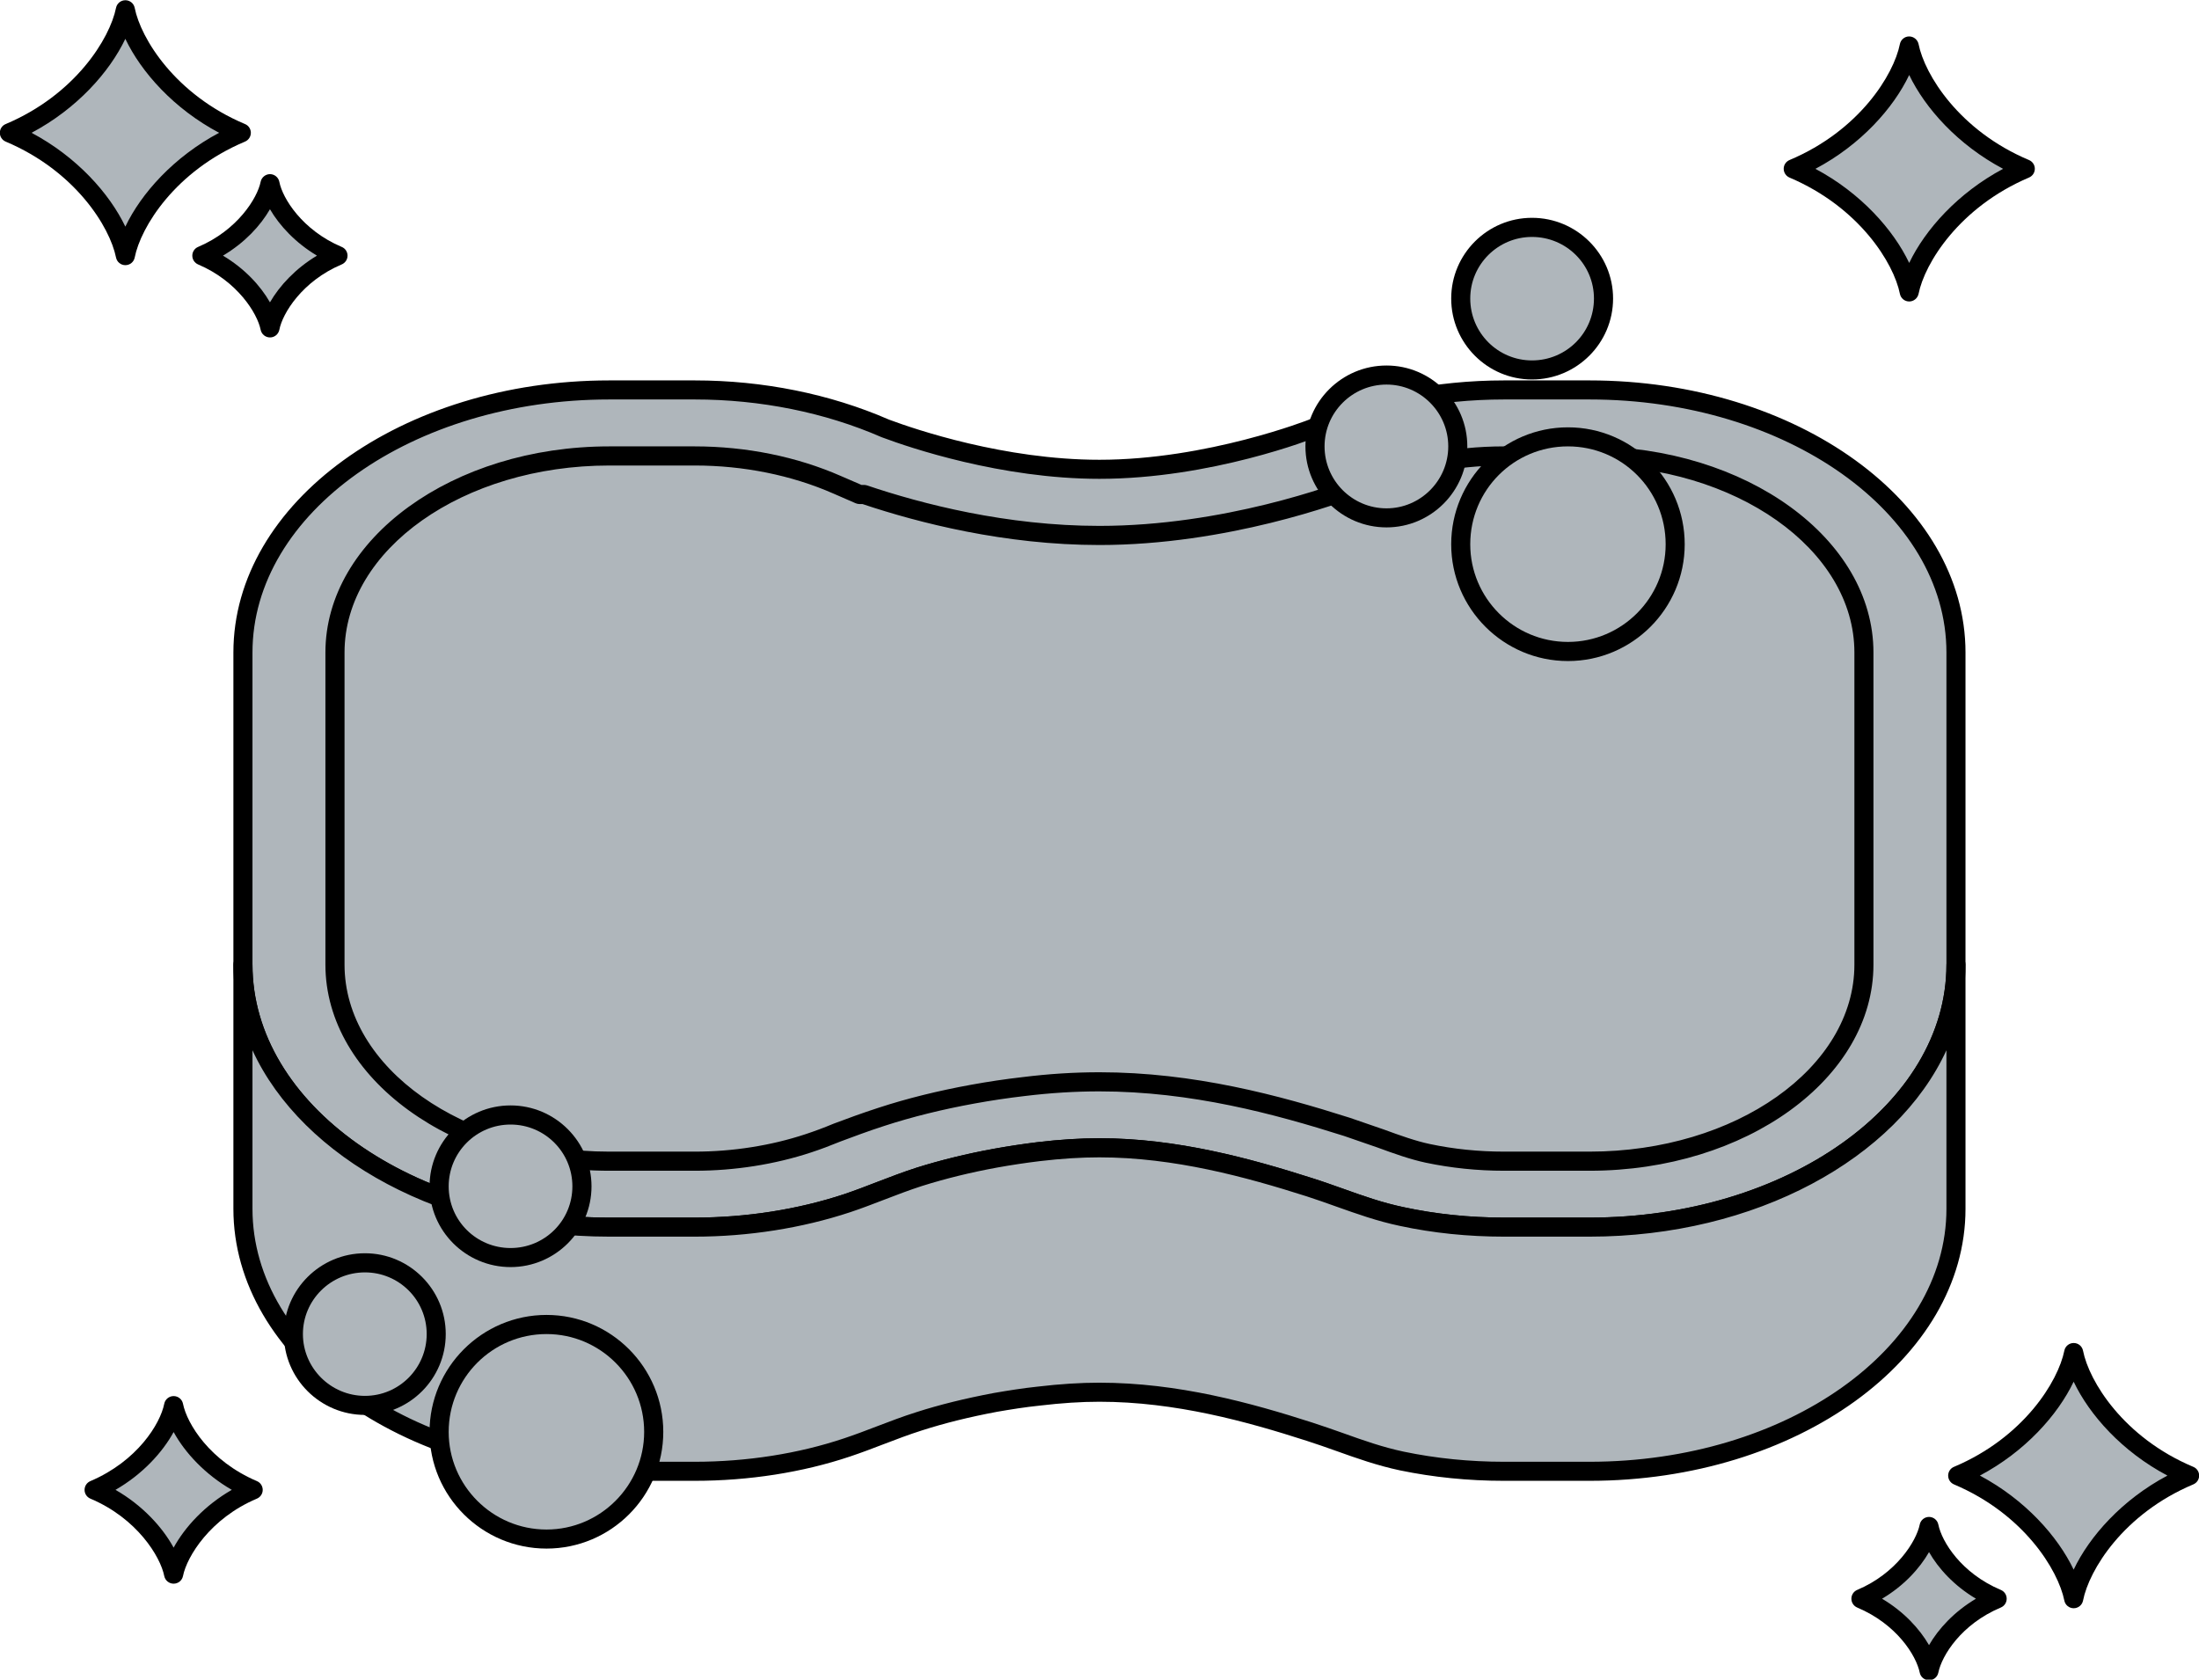
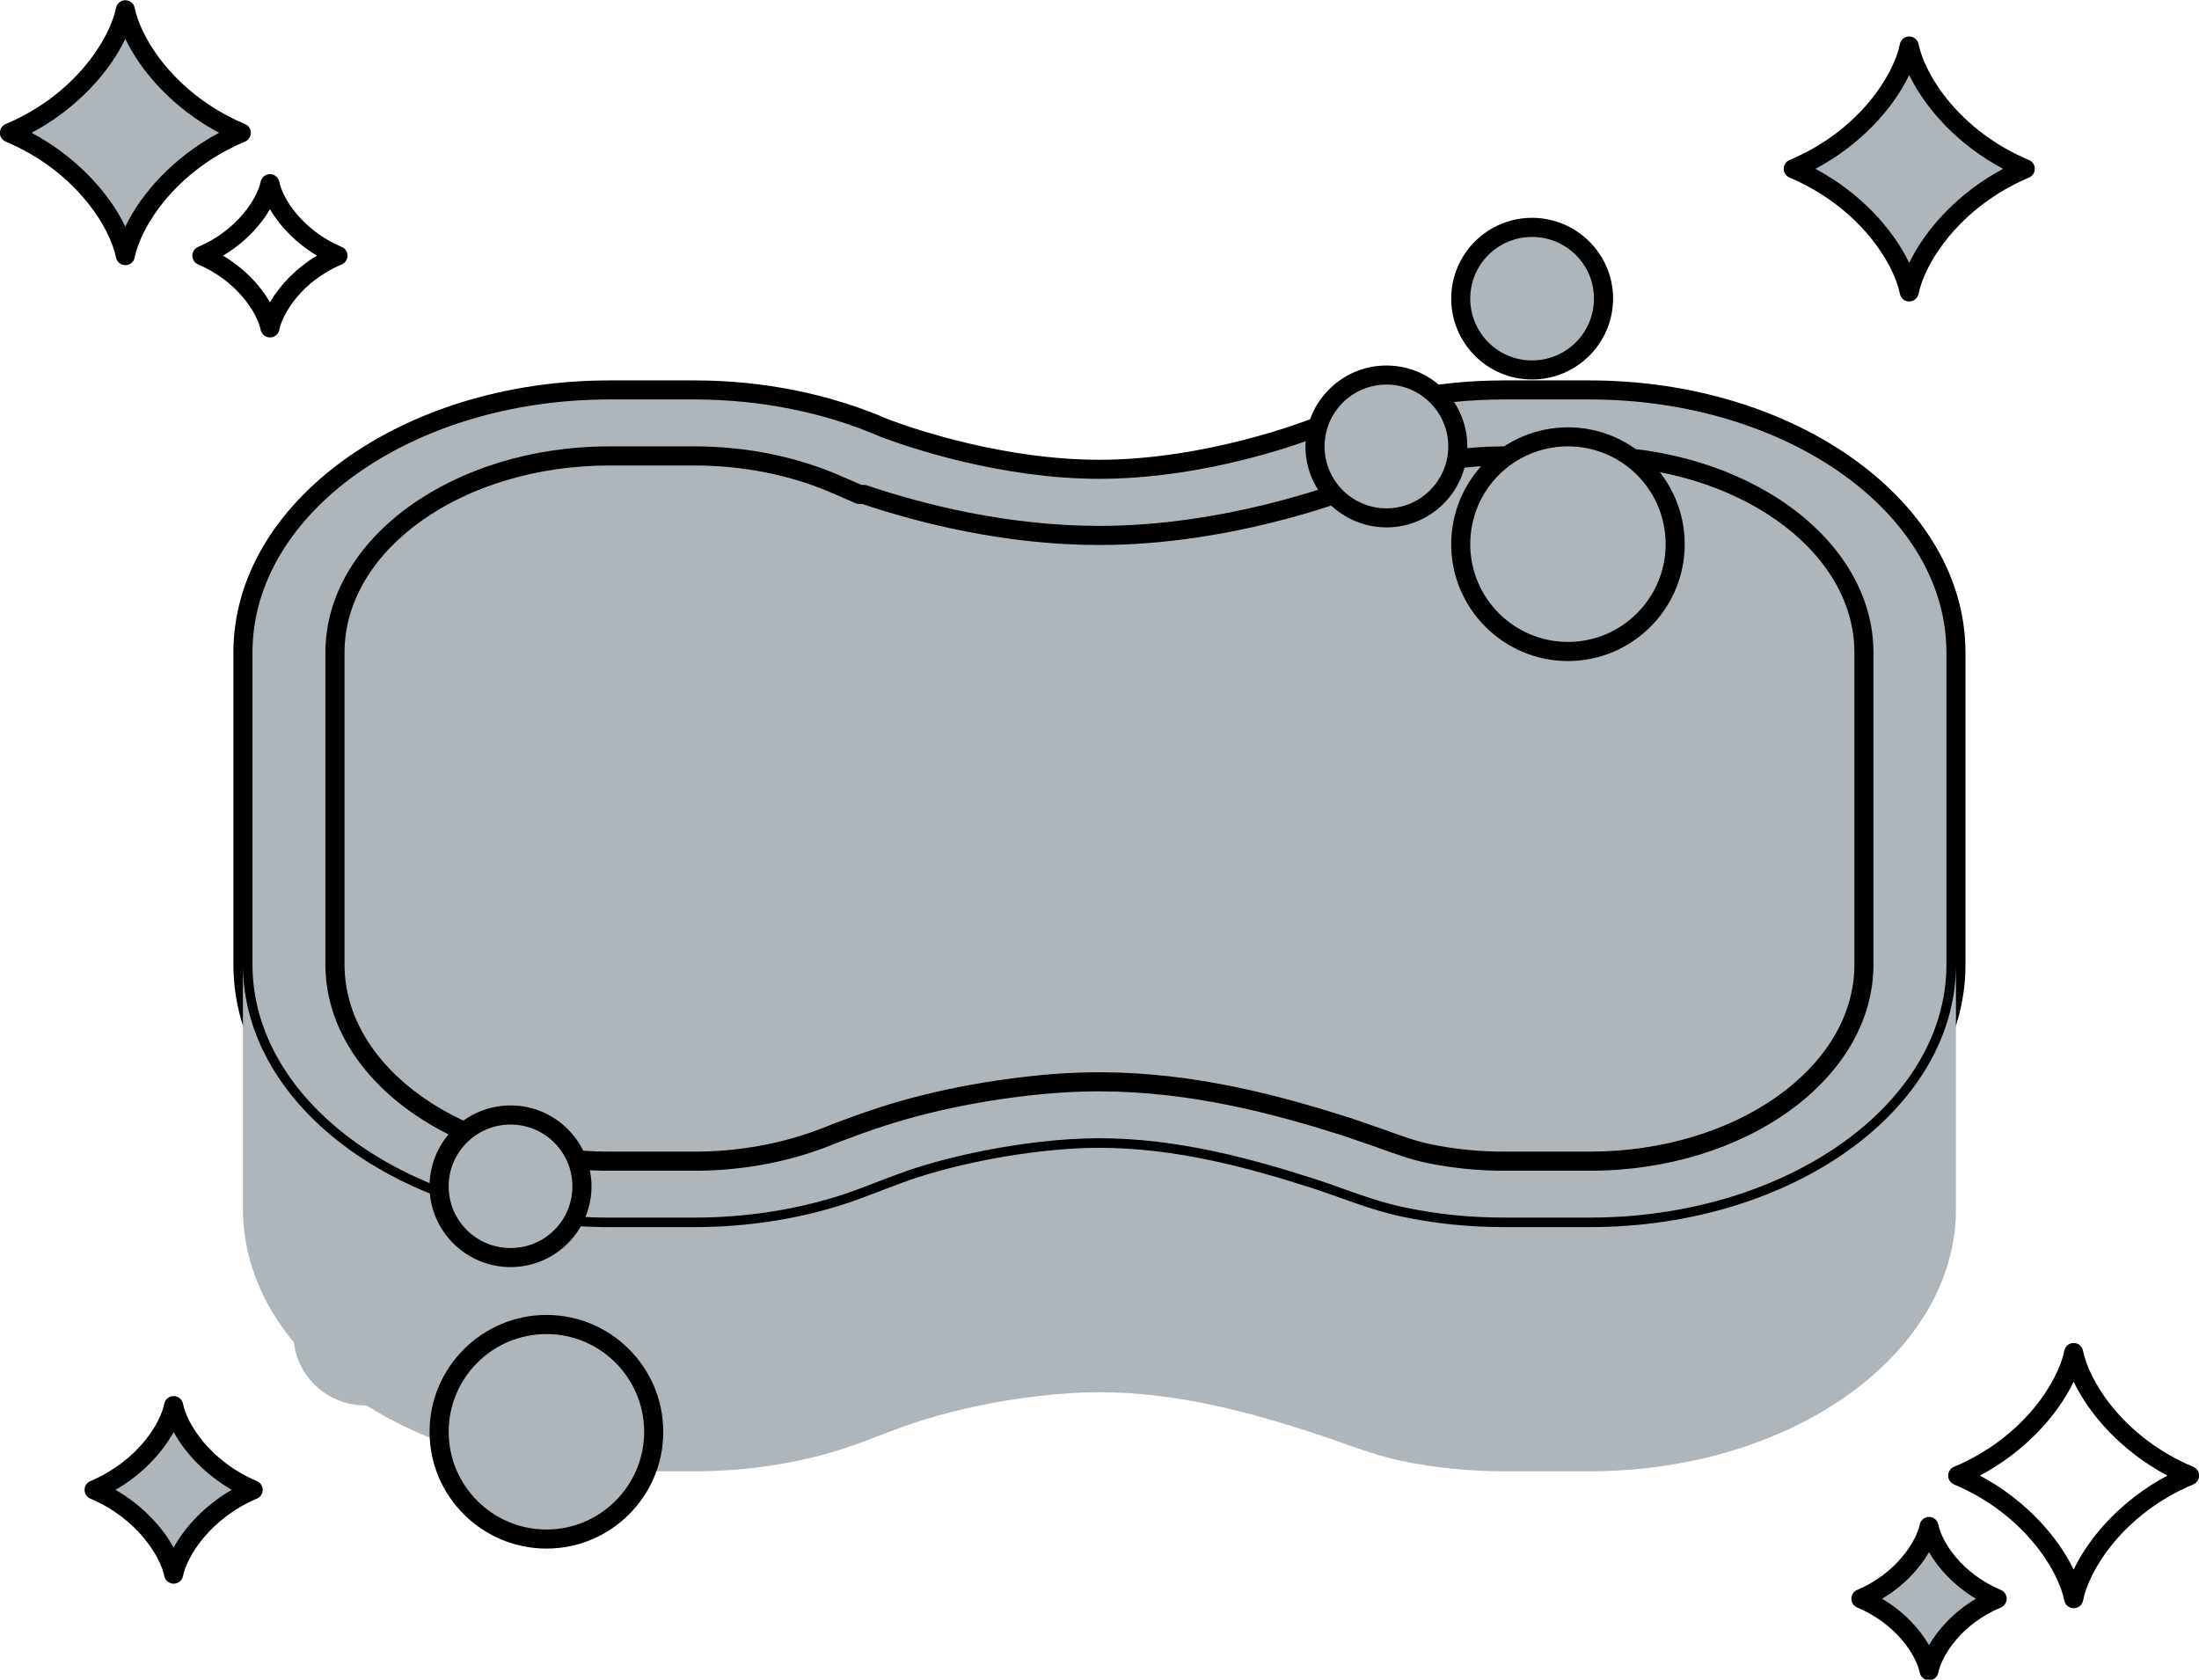
<svg xmlns="http://www.w3.org/2000/svg" fill="#000000" height="234.5" preserveAspectRatio="xMidYMid meet" version="1.1" viewBox="59.1 95.3 307.0 234.5" width="307" zoomAndPan="magnify">
  <g id="surface1">
    <g id="change1_1">
      <path d="m281.02 149.74h-11.95c-9.74 0-18.81 1.99-26.57 5.33 0 0-14.42 5.75-29.91 5.75-15.62 0-29.91-5.75-29.91-5.72-7.74-3.37-16.83-5.36-26.58-5.36h-11.94c-28.25 0-51.144 16.4-51.144 36.66v43.57c0 20.22 22.894 36.65 51.144 36.65h11.94c7.31 0 14.63-1.14 21.26-3.34 3.42-1.15 6.62-2.56 10.05-3.67 3.45-1.09 7.03-1.95 10.69-2.62 1.97-0.36 3.98-0.66 6-0.9 2.8-0.33 5.64-0.54 8.49-0.54 10.26 0 20.07 2.55 29.32 5.5 4.35 1.39 8.3 3.13 12.89 4.1 4.64 0.99 9.45 1.47 14.27 1.47h11.95c28.25 0 51.15-16.43 51.15-36.65v-43.57c0-20.26-22.9-36.66-51.15-36.66" fill="#afb6bb" />
    </g>
    <g id="change2_1">
      <path d="m212.59 254.21c10.81 0 21.09 2.82 29.73 5.58 1.46 0.46 2.9 0.98 4.29 1.47 2.82 1.01 5.5 1.96 8.47 2.58 4.46 0.96 9.17 1.45 13.99 1.45h11.95c27.47 0 49.82-15.85 49.82-35.32v-43.57c0-19.48-22.35-35.33-49.82-35.33h-11.95c-9.11 0-18.12 1.81-26.05 5.22-0.63 0.26-14.86 5.86-30.43 5.86-13.73 0-26.57-4.38-30.18-5.73l-0.14-0.05c-0.04-0.01-0.08-0.03-0.13-0.05-7.87-3.43-16.87-5.25-26.04-5.25h-11.94c-27.47 0-49.812 15.85-49.812 35.33v43.57c0 19.47 22.342 35.32 49.812 35.32h11.94c7.17 0 14.38-1.13 20.85-3.27 1.57-0.53 3.13-1.13 4.65-1.72 1.75-0.67 3.55-1.36 5.4-1.96 3.43-1.08 7.08-1.97 10.86-2.66 2-0.36 4.04-0.67 6.08-0.92 3.15-0.37 5.98-0.55 8.65-0.55zm68.43 13.74h-11.95c-5.01 0-9.9-0.5-14.54-1.5-3.15-0.66-6.03-1.69-8.82-2.68-1.36-0.49-2.78-0.99-4.2-1.45-8.44-2.69-18.47-5.44-28.92-5.44-2.57 0-5.29 0.17-8.34 0.53-1.98 0.24-3.97 0.54-5.91 0.89-3.68 0.67-7.22 1.54-10.53 2.58-1.77 0.57-3.54 1.25-5.26 1.91-1.54 0.59-3.13 1.21-4.76 1.75-6.74 2.23-14.24 3.41-21.69 3.41h-11.94c-28.94 0-52.476-17.04-52.476-37.98v-43.57c0-20.95 23.536-37.99 52.476-37.99h11.94c9.52 0 18.88 1.89 27.08 5.46 0.05 0.02 0.11 0.04 0.16 0.06 3.5 1.3 15.97 5.56 29.25 5.56 15.06 0 29.27-5.6 29.41-5.66 8.23-3.54 17.6-5.42 27.07-5.42h11.95c28.94 0 52.48 17.04 52.48 37.99v43.57c0 20.94-23.54 37.98-52.48 37.98" fill="#000000" />
    </g>
    <g id="change1_2">
      <path d="m281.02 266.62h-11.95c-4.82 0-9.63-0.48-14.27-1.47-4.59-0.97-8.54-2.71-12.89-4.1-9.25-2.95-19.06-5.5-29.32-5.5-2.85 0-5.69 0.21-8.49 0.54-2.02 0.24-4.03 0.54-6 0.9-3.66 0.67-7.24 1.53-10.69 2.62-3.43 1.11-6.63 2.52-10.05 3.67-6.63 2.2-13.95 3.34-21.26 3.34h-11.94c-28.25 0-51.144-16.43-51.144-36.65v34.09c0 20.25 22.894 36.65 51.144 36.65h11.94c7.31 0 14.63-1.11 21.26-3.33 3.42-1.15 6.62-2.57 10.05-3.65 3.45-1.11 7.03-1.96 10.69-2.64 1.97-0.34 3.98-0.67 6-0.88 2.8-0.33 5.64-0.54 8.49-0.54 10.26 0 20.07 2.53 29.32 5.51 4.35 1.38 8.3 3.12 12.89 4.09 4.64 0.96 9.45 1.44 14.27 1.44h11.95c28.25 0 51.15-16.4 51.15-36.65v-34.09c0 20.22-22.9 36.65-51.15 36.65" fill="#afb6bb" />
    </g>
    <g id="change2_2">
-       <path d="m212.59 288.34c10.97 0 21.18 2.82 29.73 5.57 1.46 0.47 2.9 0.98 4.29 1.47 2.82 1.01 5.5 1.96 8.47 2.59 4.51 0.94 9.21 1.41 13.99 1.41h11.95c27.47 0 49.82-15.84 49.82-35.32v-22.13c-6.94 15.1-26.65 26.02-49.82 26.02h-11.95c-5.01 0-9.9-0.5-14.54-1.5-3.15-0.66-6.03-1.69-8.82-2.68-1.36-0.49-2.78-0.99-4.2-1.45-8.44-2.69-18.47-5.44-28.92-5.44-2.57 0-5.29 0.17-8.34 0.53-1.98 0.24-3.97 0.54-5.91 0.89-3.68 0.67-7.22 1.54-10.53 2.58-1.77 0.57-3.54 1.25-5.26 1.91-1.54 0.59-3.13 1.21-4.76 1.75-6.74 2.23-14.24 3.41-21.69 3.41h-11.94c-23.17 0-42.87-10.92-49.812-26.02v22.13c0 19.48 22.342 35.32 49.812 35.32h11.94c7.26 0 14.47-1.13 20.84-3.27 1.53-0.51 3.06-1.09 4.54-1.66 1.79-0.68 3.63-1.39 5.54-1.99 3.2-1.03 6.75-1.91 10.83-2.68 1.86-0.32 3.99-0.67 6.11-0.89 3.13-0.37 5.96-0.55 8.63-0.55zm68.43 13.7h-11.95c-4.96 0-9.85-0.49-14.53-1.46-3.16-0.67-6.04-1.69-8.83-2.69-1.36-0.48-2.78-0.99-4.2-1.44-8.35-2.69-18.32-5.45-28.92-5.45-2.57 0-5.29 0.18-8.34 0.54-2.05 0.21-4.14 0.55-5.93 0.86-3.95 0.74-7.39 1.6-10.5 2.6-1.83 0.58-3.64 1.27-5.39 1.94-1.5 0.58-3.06 1.17-4.64 1.7-6.64 2.23-14.14 3.4-21.69 3.4h-11.94c-28.94 0-52.476-17.04-52.476-37.98v-34.09c0-0.74 0.597-1.33 1.332-1.33 0.734 0 1.332 0.59 1.332 1.33 0 19.47 22.342 35.32 49.812 35.32h11.94c7.17 0 14.38-1.13 20.85-3.27 1.57-0.53 3.13-1.13 4.65-1.72 1.75-0.67 3.55-1.36 5.4-1.96 3.43-1.08 7.08-1.97 10.86-2.66 2-0.36 4.04-0.67 6.08-0.92 3.15-0.37 5.98-0.55 8.65-0.55 10.81 0 21.09 2.82 29.73 5.58 1.46 0.46 2.9 0.98 4.29 1.47 2.82 1.01 5.5 1.96 8.47 2.58 4.46 0.96 9.17 1.45 13.99 1.45h11.95c27.47 0 49.82-15.85 49.82-35.32 0-0.74 0.6-1.33 1.33-1.33 0.74 0 1.33 0.59 1.33 1.33v34.09c0 20.94-23.54 37.98-52.48 37.98" fill="#000000" />
-     </g>
+       </g>
    <g id="change1_3">
      <path d="m269.07 257.41c-3.61 0-7.19-0.36-10.62-1.08-1.99-0.42-4.13-1.17-6.59-2.08-1.56-0.54-3.11-1.08-4.7-1.63-9.75-3.09-21.48-6.28-34.57-6.28-3.41 0-6.87 0.21-10.6 0.66-2.36 0.27-4.75 0.63-7.05 1.05-4.5 0.82-8.81 1.87-12.76 3.16-2.25 0.73-4.34 1.51-6.17 2.2-1.34 0.54-2.68 1.05-4.05 1.5-4.91 1.63-10.38 2.5-15.86 2.5h-11.94c-21.11 0-38.3-12.31-38.3-27.44v-43.57c0-15.14 17.19-27.45 38.3-27.45h11.94c6.98 0 13.85 1.39 19.89 4.03l3.1 1.36h0.64c7.4 2.5 19.52 5.71 32.86 5.71 18.32 0 34.42-6.25 36.2-6.95l0.34-0.15c6.1-2.61 12.99-4 19.94-4h11.95c21.12 0 38.3 12.31 38.3 27.45v43.57c0 15.13-17.18 27.44-38.3 27.44h-11.95" fill="#afb6bb" />
    </g>
    <g id="change2_3">
      <path d="m212.59 245c13.18 0 25.07 3.21 34.97 6.36 1.63 0.55 3.18 1.09 4.73 1.63 2.29 0.84 4.48 1.62 6.43 2.03 3.35 0.71 6.83 1.06 10.35 1.06h11.95c20.38 0 36.97-11.71 36.97-26.11v-43.57c0-14.4-16.59-26.11-36.97-26.11h-11.95c-6.77 0-13.48 1.34-19.41 3.89l-0.35 0.15c-3.04 1.19-18.91 7.06-36.72 7.06-13.23 0-25.26-3.1-33.08-5.72h-0.42c-0.18 0-0.36-0.04-0.53-0.11l-3.1-1.35c-5.85-2.57-12.55-3.92-19.36-3.92h-11.94c-20.38 0-36.96 11.71-36.96 26.11v43.57c0 14.4 16.58 26.11 36.96 26.11h11.94c5.3 0 10.64-0.84 15.44-2.43 1.22-0.4 2.52-0.88 3.96-1.48 1.79-0.67 3.97-1.48 6.27-2.22 3.94-1.29 8.3-2.37 12.93-3.21 2.36-0.43 4.77-0.79 7.14-1.06 3.72-0.46 7.24-0.68 10.75-0.68zm68.43 13.75h-11.95c-3.7 0-7.37-0.38-10.9-1.12-2.13-0.45-4.42-1.26-6.78-2.13-1.52-0.53-3.07-1.07-4.66-1.61-9.68-3.07-21.32-6.22-34.14-6.22-3.4 0-6.81 0.21-10.44 0.65-2.32 0.27-4.66 0.62-6.97 1.04-4.52 0.82-8.75 1.87-12.59 3.12-2.24 0.72-4.39 1.53-6.11 2.17-1.47 0.6-2.82 1.11-4.1 1.53-5.07 1.68-10.7 2.57-16.28 2.57h-11.94c-21.85 0-39.63-12.91-39.63-28.78v-43.57c0-15.87 17.78-28.78 39.63-28.78h11.94c7.17 0 14.24 1.43 20.43 4.15l2.84 1.23h0.36c0.14 0 0.29 0.03 0.42 0.07 7.63 2.58 19.46 5.65 32.44 5.65 17.33 0 32.79-5.71 35.71-6.86l0.31-0.13c6.25-2.69 13.33-4.11 20.46-4.11h11.95c21.85 0 39.63 12.91 39.63 28.78v43.57c0 15.87-17.78 28.78-39.63 28.78" fill="#000000" />
    </g>
    <g id="change1_4">
      <path d="m325.64 101.72c-1.01 5.08-6.47 13.05-16.19 17.15 9.72 4.12 15.18 12.1 16.19 17.18 1.02-5.08 6.5-13.06 16.2-17.18-9.72-4.1-15.18-12.07-16.2-17.15" fill="#afb6bb" />
    </g>
    <g id="change2_4">
      <path d="m312.55 118.87c6.32 3.37 10.88 8.49 13.09 13.14 2.23-4.65 6.79-9.77 13.11-13.14-6.32-3.35-10.88-8.46-13.11-13.1-2.21 4.64-6.77 9.75-13.09 13.1zm13.09 18.52c-0.64 0-1.18-0.45-1.3-1.08-0.85-4.25-5.64-12.07-15.41-16.22-0.49-0.21-0.81-0.69-0.81-1.23 0-0.53 0.32-1.01 0.82-1.22 9.76-4.11 14.55-11.93 15.4-16.18 0.12-0.62 0.67-1.08 1.3-1.07 0.63 0 1.18 0.45 1.31 1.07 0.85 4.25 5.66 12.08 15.41 16.18 0.5 0.21 0.82 0.69 0.82 1.22 0 0.54-0.32 1.02-0.82 1.23-9.75 4.15-14.56 11.98-15.41 16.23-0.13 0.62-0.68 1.07-1.31 1.07" fill="#000000" />
    </g>
    <g id="change1_5">
-       <path d="m96.793 120.95c-0.602 2.97-3.824 7.64-9.512 10.04 5.688 2.42 8.91 7.1 9.512 10.09 0.57-2.99 3.787-7.67 9.497-10.09-5.71-2.4-8.927-7.07-9.497-10.04" fill="#afb6bb" />
-     </g>
+       </g>
    <g id="change2_5">
      <path d="m90.227 130.99c3.043 1.81 5.246 4.22 6.562 6.52 1.344-2.33 3.591-4.74 6.561-6.52-2.97-1.77-5.217-4.17-6.561-6.48-1.312 2.28-3.519 4.68-6.562 6.48zm6.566 11.42c-0.633 0-1.18-0.45-1.305-1.07-0.461-2.29-3.242-6.79-8.726-9.12-0.492-0.21-0.813-0.69-0.813-1.23 0-0.53 0.321-1.02 0.813-1.22 5.488-2.33 8.265-6.81 8.726-9.09 0.125-0.62 0.684-1.07 1.313-1.07 0.637 0.01 1.179 0.46 1.301 1.09 0.433 2.26 3.188 6.74 8.698 9.07 0.5 0.2 0.82 0.69 0.82 1.22 0 0.54-0.32 1.02-0.82 1.23-5.51 2.33-8.261 6.83-8.698 9.11-0.122 0.62-0.664 1.08-1.301 1.08h-0.008" fill="#000000" />
    </g>
    <g id="change1_6">
      <path d="m76.602 96.664c-1.024 5.086-6.489 13.086-16.192 17.176 9.703 4.1 15.168 12.07 16.192 17.15 1.007-5.08 6.468-13.05 16.187-17.15-9.719-4.09-15.18-12.09-16.187-17.176" fill="#afb6bb" />
    </g>
    <g id="change2_6">
      <path d="m63.508 113.84c6.312 3.36 10.871 8.46 13.09 13.1 2.211-4.64 6.769-9.74 13.09-13.1-6.321-3.35-10.879-8.47-13.09-13.12-2.219 4.66-6.782 9.77-13.09 13.12zm13.094 18.48c-0.633 0-1.18-0.44-1.305-1.07-0.856-4.25-5.664-12.07-15.402-16.18-0.497-0.21-0.817-0.69-0.817-1.23 0-0.53 0.32-1.02 0.817-1.22 9.73-4.11 14.543-11.95 15.402-16.218 0.125-0.625 0.672-1.07 1.305-1.07 0.636 0 1.183 0.449 1.304 1.074 0.848 4.264 5.645 12.104 15.399 16.214 0.496 0.2 0.816 0.69 0.816 1.22 0 0.54-0.32 1.02-0.816 1.23-9.758 4.11-14.555 11.93-15.399 16.18-0.121 0.63-0.668 1.07-1.304 1.07" fill="#000000" />
    </g>
    <g id="change1_7">
      <path d="m328.41 308.41c0.6 2.99 3.79 7.68 9.51 10.09-5.72 2.41-8.91 7.07-9.51 10.05-0.6-2.98-3.81-7.64-9.51-10.05 5.7-2.41 8.91-7.1 9.51-10.09" fill="#afb6bb" />
    </g>
    <g id="change2_7">
      <path d="m321.85 318.5c3.04 1.8 5.24 4.2 6.56 6.48 1.31-2.28 3.52-4.68 6.55-6.48-3.03-1.8-5.24-4.21-6.55-6.51-1.32 2.3-3.52 4.71-6.56 6.51zm6.56 11.38c-0.63 0-1.18-0.45-1.3-1.07-0.49-2.37-3.2-6.75-8.73-9.08-0.49-0.21-0.81-0.69-0.81-1.23s0.32-1.02 0.81-1.23c5.48-2.31 8.26-6.82 8.73-9.12 0.12-0.62 0.67-1.07 1.3-1.07s1.18 0.45 1.3 1.07c0.49 2.4 3.21 6.8 8.72 9.12 0.5 0.21 0.82 0.69 0.82 1.23s-0.32 1.02-0.82 1.23c-5.52 2.32-8.23 6.7-8.72 9.08-0.12 0.62-0.67 1.07-1.3 1.07" fill="#000000" />
    </g>
    <g id="change1_8">
-       <path d="m348.6 284.13c1.01 5.12 6.47 13.1 16.19 17.18-9.72 4.1-15.18 12.07-16.19 17.19-1.02-5.12-6.5-13.09-16.19-17.19 9.69-4.08 15.17-12.06 16.19-17.18" fill="#afb6bb" />
-     </g>
+       </g>
    <g id="change2_8">
      <path d="m335.51 301.31c6.31 3.36 10.87 8.48 13.09 13.13 2.21-4.65 6.76-9.77 13.09-13.13-6.33-3.35-10.88-8.46-13.09-13.11-2.22 4.65-6.78 9.76-13.09 13.11zm13.09 18.52c-0.63 0-1.18-0.45-1.3-1.07-0.86-4.26-5.66-12.1-15.41-16.22-0.49-0.21-0.81-0.69-0.81-1.23 0-0.53 0.32-1.02 0.81-1.22 9.75-4.11 14.55-11.95 15.41-16.22 0.12-0.62 0.67-1.07 1.3-1.07h0.01c0.63 0 1.18 0.45 1.3 1.08 0.84 4.26 5.63 12.1 15.39 16.21 0.5 0.2 0.82 0.69 0.82 1.22 0 0.54-0.32 1.02-0.82 1.23-9.76 4.11-14.55 11.95-15.39 16.22-0.12 0.62-0.67 1.07-1.3 1.07h-0.01" fill="#000000" />
    </g>
    <g id="change1_9">
      <path d="m83.34 291.54c-0.692 3.48-4.453 8.94-11.102 11.76 6.649 2.8 10.41 8.28 11.102 11.77 0.691-3.49 4.453-8.97 11.105-11.77-6.652-2.82-10.414-8.28-11.105-11.76" fill="#afb6bb" />
    </g>
    <g id="change2_9">
      <path d="m75.223 303.3c3.75 2.15 6.543 5.19 8.117 8.07 1.574-2.88 4.371-5.92 8.121-8.07-3.75-2.16-6.547-5.2-8.121-8.07-1.57 2.87-4.367 5.91-8.117 8.07zm8.117 13.1c-0.637 0-1.184-0.45-1.309-1.07-0.539-2.72-3.812-8.06-10.308-10.8-0.496-0.21-0.817-0.69-0.817-1.22 0-0.54 0.317-1.02 0.813-1.23 6.547-2.79 9.754-7.99 10.312-10.8 0.125-0.62 0.672-1.07 1.309-1.07s1.183 0.45 1.308 1.07c0.559 2.81 3.766 8.01 10.317 10.8 0.496 0.21 0.812 0.69 0.812 1.23 0 0.53-0.32 1.01-0.816 1.22-6.496 2.74-9.773 8.08-10.313 10.8-0.125 0.62-0.671 1.07-1.308 1.07" fill="#000000" />
    </g>
    <g id="change1_10">
      <path d="m110.05 291.51c-5.51 0-9.99-4.47-9.99-9.96 0-5.48 4.48-9.94 9.99-9.94 5.49 0 9.95 4.46 9.95 9.94 0 5.49-4.46 9.96-9.95 9.96" fill="#afb6bb" />
    </g>
    <g id="change2_10">
-       <path d="m110.05 270.27c-6.24 0-11.32 5.06-11.32 11.28 0 6.23 5.08 11.29 11.32 11.29 6.22 0 11.28-5.06 11.28-11.29 0-6.22-5.06-11.28-11.28-11.28zm0 2.67c4.77 0 8.62 3.85 8.62 8.61 0 4.75-3.85 8.63-8.62 8.63s-8.66-3.88-8.66-8.63c0-4.76 3.89-8.61 8.66-8.61" fill="#000000" />
-     </g>
+       </g>
    <g id="change1_11">
      <path d="m130.38 270.87c-5.5 0-9.97-4.46-9.97-9.94 0-5.5 4.47-9.97 9.97-9.97 5.49 0 9.96 4.47 9.96 9.97 0 5.48-4.47 9.94-9.96 9.94" fill="#afb6bb" />
    </g>
    <g id="change2_11">
      <path d="m130.38 249.63c-6.24 0-11.31 5.07-11.31 11.3 0 6.21 5.07 11.27 11.31 11.27 6.23 0 11.3-5.06 11.3-11.27 0-6.23-5.07-11.3-11.3-11.3zm0 2.67c4.76 0 8.63 3.85 8.63 8.63 0 4.79-3.87 8.61-8.63 8.61s-8.64-3.82-8.64-8.61c0-4.78 3.88-8.63 8.64-8.63" fill="#000000" />
    </g>
    <g id="change1_12">
      <path d="m135.4 310.17c-8.27 0-14.99-6.71-14.99-14.96 0-8.27 6.72-15 14.99-15 8.25 0 14.96 6.73 14.96 15 0 8.25-6.71 14.96-14.96 14.96" fill="#afb6bb" />
    </g>
    <g id="change2_12">
      <path d="m135.4 278.88c-9 0-16.33 7.33-16.33 16.33 0 8.98 7.33 16.29 16.33 16.29 8.99 0 16.3-7.31 16.3-16.29 0-9-7.31-16.33-16.3-16.33zm0 2.67c7.51 0 13.63 6.11 13.63 13.66 0 7.49-6.12 13.63-13.63 13.63-7.55 0-13.66-6.14-13.66-13.63 0-7.55 6.11-13.66 13.66-13.66" fill="#000000" />
    </g>
    <g id="change1_13">
      <path d="m252.67 167.6c-5.51 0-9.99-4.48-9.99-9.98 0-5.49 4.48-9.96 9.99-9.96 5.49 0 9.95 4.47 9.95 9.96 0 5.5-4.46 9.98-9.95 9.98" fill="#afb6bb" />
    </g>
    <g id="change2_13">
      <path d="m252.67 146.33c-6.24 0-11.32 5.06-11.32 11.29 0 6.24 5.08 11.31 11.32 11.31 6.22 0 11.28-5.07 11.28-11.31 0-6.23-5.06-11.29-11.28-11.29zm0 2.66c4.75 0 8.62 3.89 8.62 8.63 0 4.76-3.87 8.65-8.62 8.65-4.79 0-8.65-3.89-8.65-8.65 0-4.74 3.86-8.63 8.65-8.63" fill="#000000" />
    </g>
    <g id="change1_14">
      <path d="m272.98 146.95c-5.49 0-9.95-4.47-9.95-9.97 0-5.48 4.46-9.94 9.95-9.94 5.5 0 9.98 4.46 9.98 9.94 0 5.5-4.48 9.97-9.98 9.97" fill="#afb6bb" />
    </g>
    <g id="change2_14">
      <path d="m272.98 125.71c-6.22 0-11.28 5.06-11.28 11.27 0 6.23 5.06 11.3 11.28 11.3 6.24 0 11.32-5.07 11.32-11.3 0-6.21-5.08-11.27-11.32-11.27zm0 2.67c4.79 0 8.65 3.85 8.65 8.6 0 4.79-3.86 8.64-8.65 8.64-4.75 0-8.62-3.85-8.62-8.64 0-4.75 3.87-8.6 8.62-8.6" fill="#000000" />
    </g>
    <g id="change1_15">
      <path d="m278 186.25c-8.25 0-14.97-6.71-14.97-14.96 0-8.27 6.72-15 14.97-15s14.97 6.73 14.97 15c0 8.25-6.72 14.96-14.97 14.96" fill="#afb6bb" />
    </g>
    <g id="change2_15">
      <path d="m278 154.96c-8.99 0-16.3 7.33-16.3 16.33 0 8.98 7.31 16.3 16.3 16.3s16.3-7.32 16.3-16.3c0-9-7.31-16.33-16.3-16.33zm0 2.66c7.53 0 13.64 6.08 13.64 13.67 0 7.49-6.11 13.63-13.64 13.63-7.55 0-13.64-6.14-13.64-13.63 0-7.59 6.09-13.67 13.64-13.67" fill="#000000" />
    </g>
  </g>
</svg>